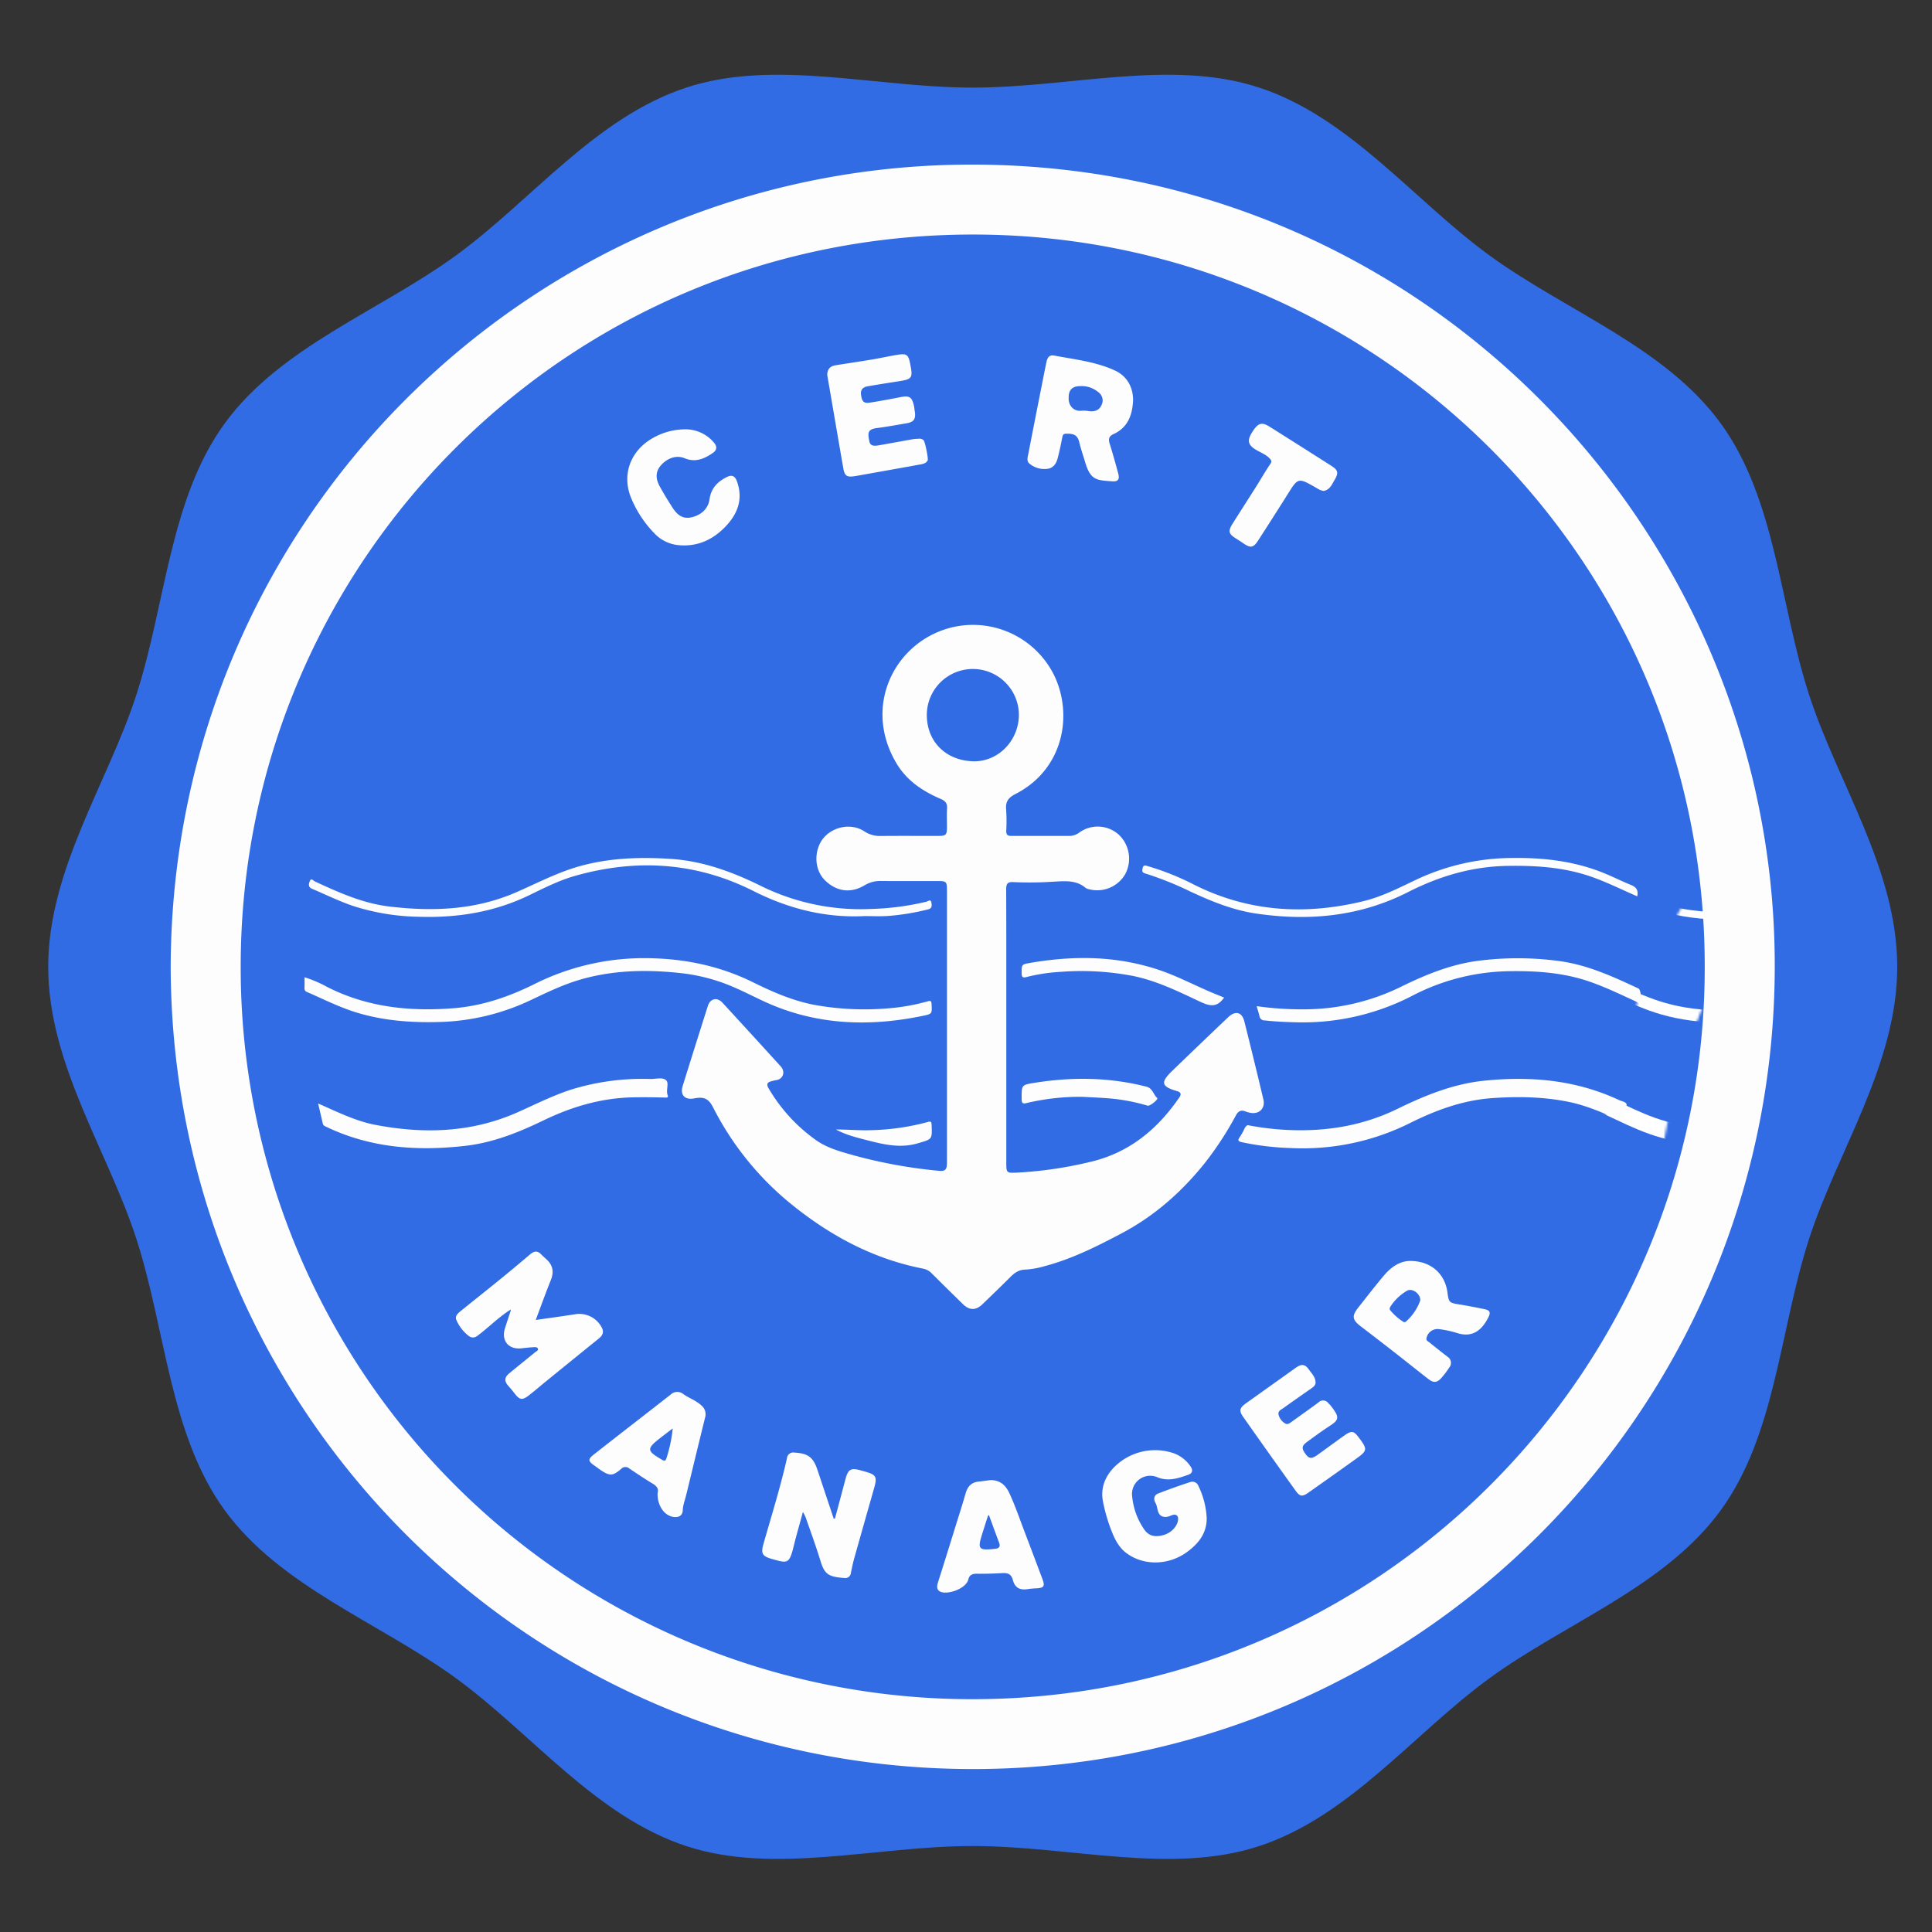
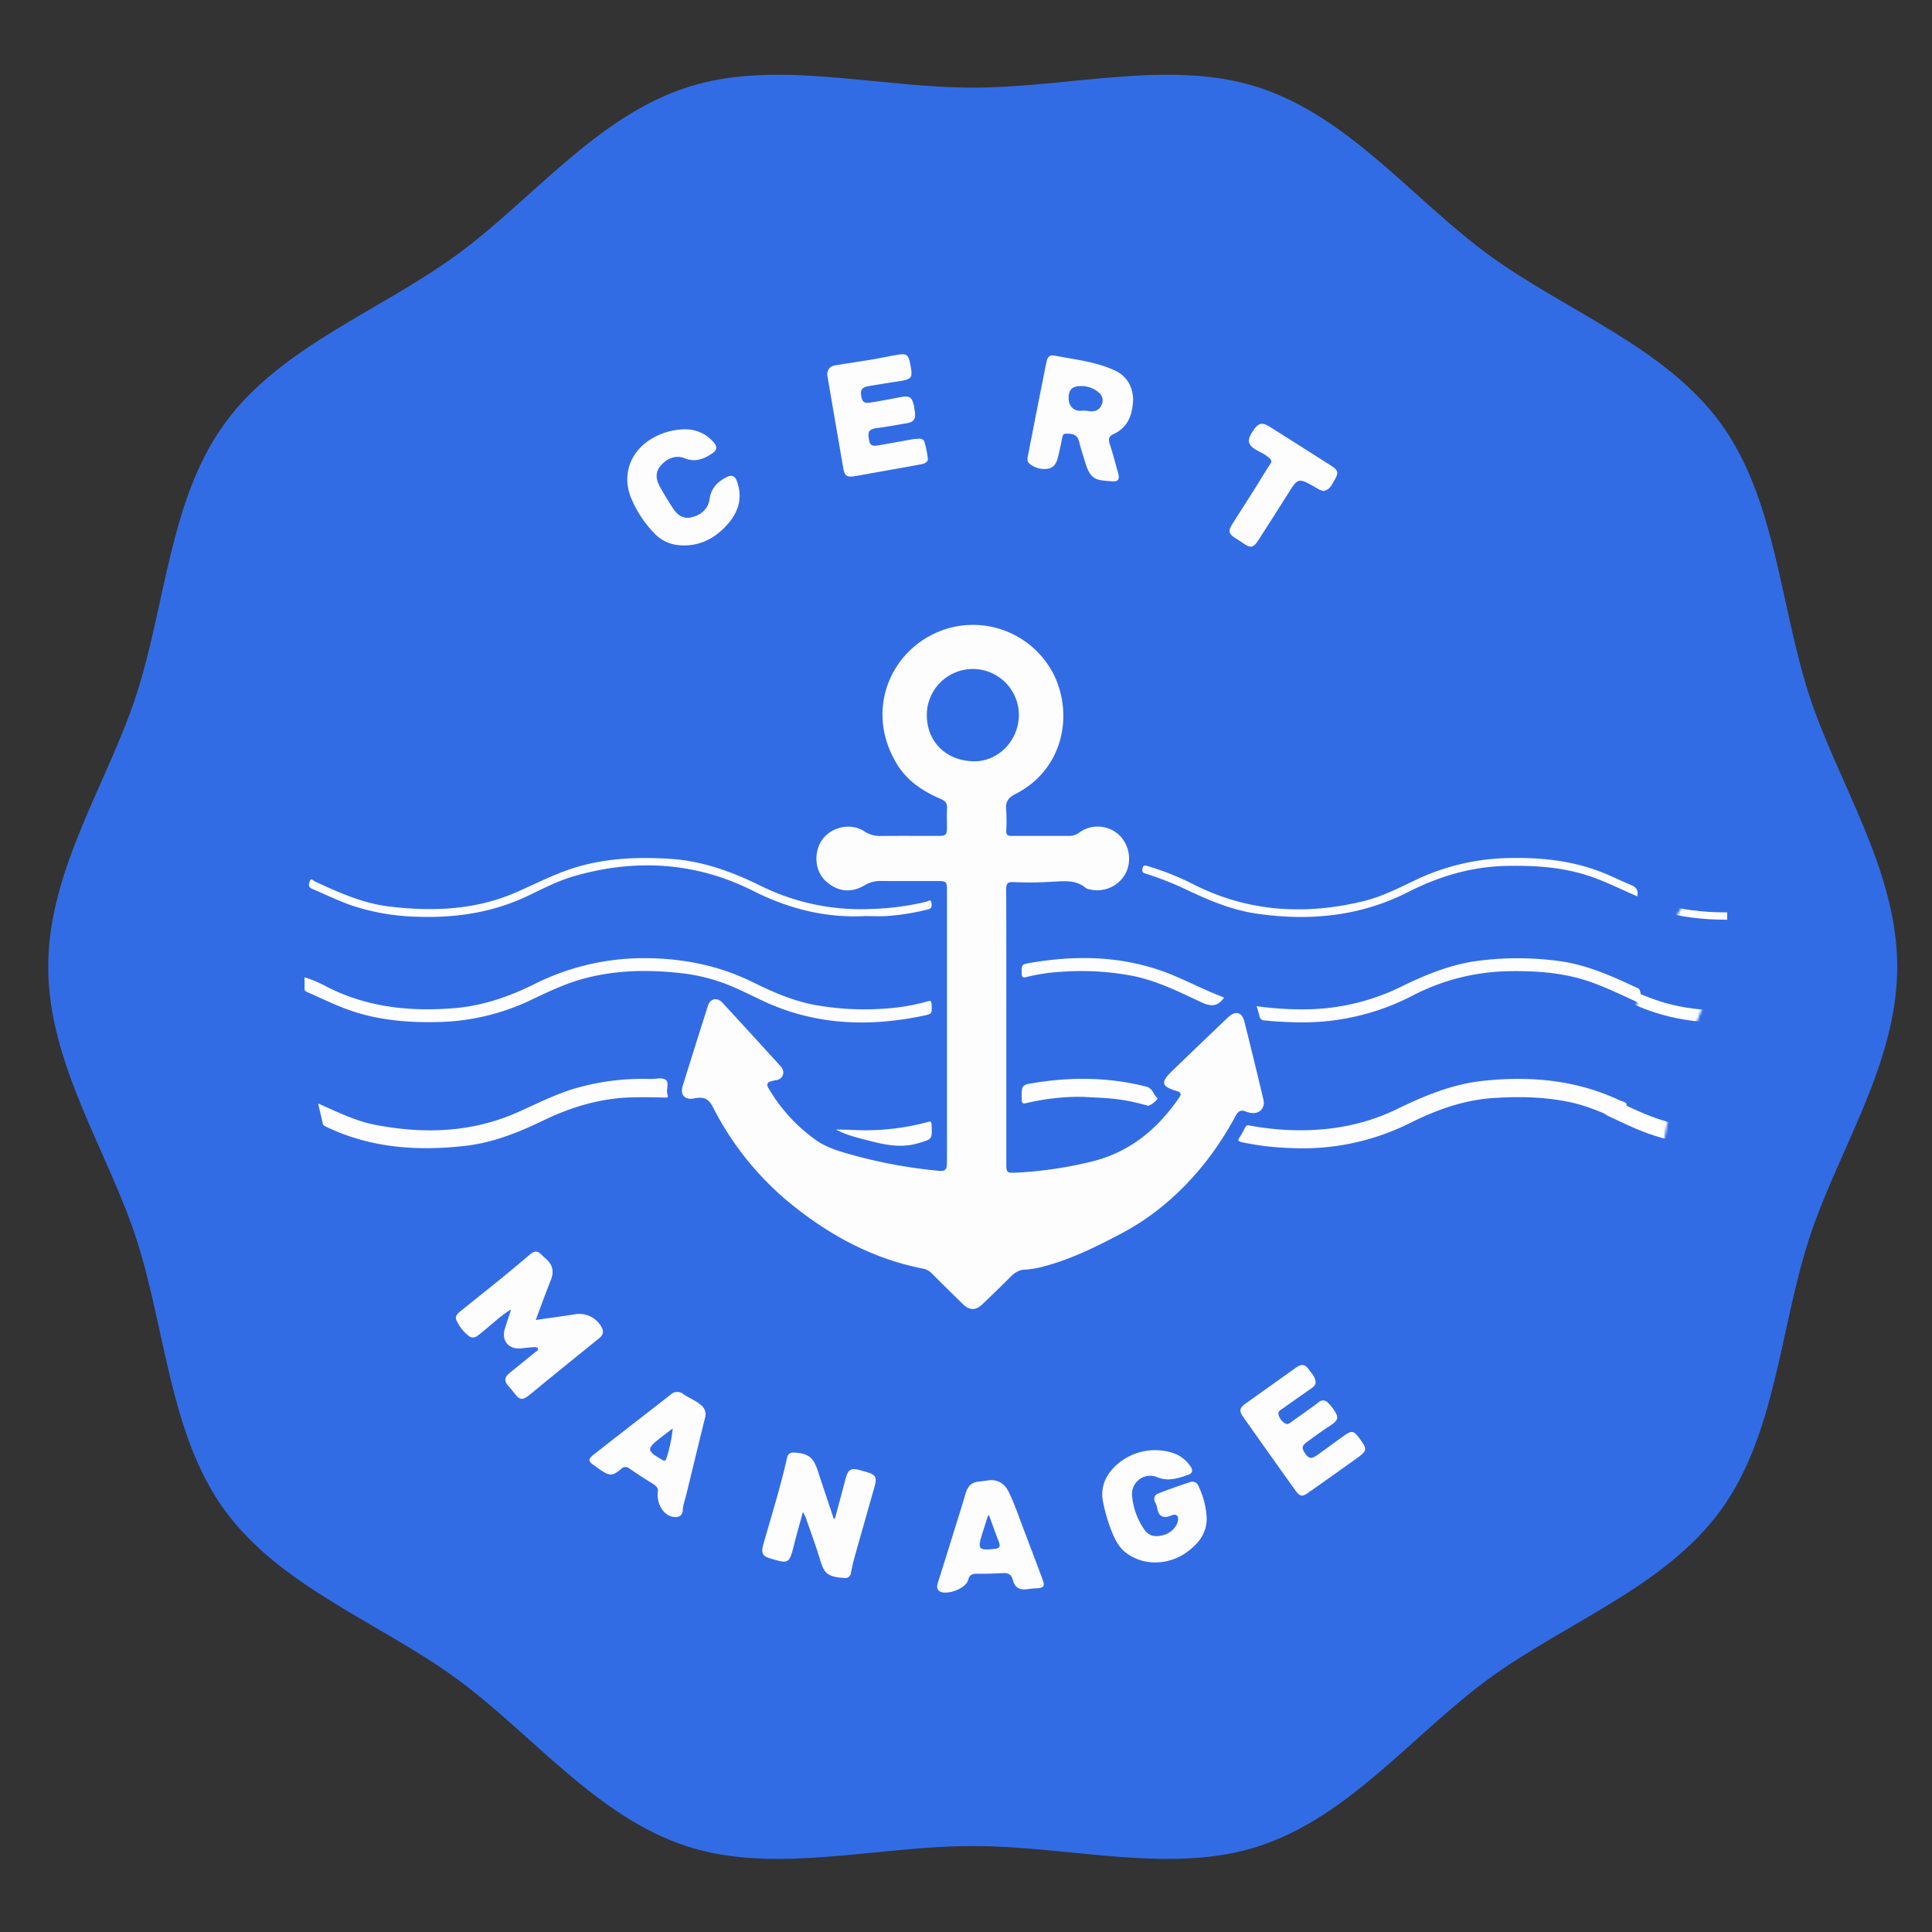
<svg xmlns="http://www.w3.org/2000/svg" viewBox="0 0 792 792">
  <rect x="0" y="0" width="792" height="792" fill="#333333" stroke="none" />
  <defs>
    <style>
.cls-1, .cls-2 {
fill: none;
}
.cls-2 {
clip-path: url(#clip-path);
}
.cls-3 {
clip-path: url(#clip-path-2);
}
.cls-4 {
fill: #fff;
}
.cls-5 {
fill: #326ce5;
}
.cls-6 {
mask: url(#mask);
}
.cls-7 {
fill: #fdfdfe;
}
</style>
    <clipPath id="clip-path">
-       <polygon class="cls-1" points="-512.547 -72.522 -511.547 -72.522 -512.547 -71.522 -512.547 -72.522" />
-     </clipPath>
+       </clipPath>
    <clipPath id="clip-path-2">
      <polygon class="cls-2" points="-514.547 -74.522 -515.547 -74.522 -514.547 -75.522 -514.547 -74.522" />
    </clipPath>
    <mask id="mask" x="95.46" y="220.564" width="1145.08" height="588.066" maskUnits="userSpaceOnUse">
      <g id="mask-2" data-name="mask">
        <g id="g3823">
          <path id="path3819" d="M946.507,220.564c-162.388,0-294.033,131.645-294.033,294.033s131.645,294.033,294.033,294.033,294.033-131.666,294.033-294.033S1108.895,220.564,946.507,220.564Zm-.072,562.49c-148.311,0-268.354-120.105-268.385-268.416S798.412,245.882,946.816,246.151s268.282,120.394,268.137,268.653S1094.725,783.095,946.434,783.054Z" />
        </g>
      </g>
    </mask>
  </defs>
  <g id="Text">
    <g class="cls-3">
      <g id="g3878">
        <g id="Text_and_detail" data-name="Text and detail">
          <path id="Circle" class="cls-4" d="M382.153,82.878c-172.4,0-312.16,139.76-312.16,312.16,0,172.4,139.76,312.16,312.16,312.16s312.16-139.72,312.16-312.16-139.76-312.16-312.16-312.16Zm-.08,597.16c-157.44,0-284.89-127.51-284.92-284.95,0-157.61,127.78-285.3,285.33-285,157.55.3,284.81,127.8,284.67,285.22C667.013,552.728,539.513,680.088,382.073,680.038Z" />
          <g id="LETTERS">
            <path id="path3851" class="cls-4" d="M238.153,536.478c-1-3.45-5.75-6.88-9.44-6.42-5.24.67-10.46,1.54-16.76,2.48,2.32-6.15,4.28-11.4,6.28-16.65,1.73-4.56-2-6.77-4.34-9.21s-4.17.64-5.76,1.9c-8.47,6.71-16.68,13.75-25.23,20.35-4.06,3.13-1,4.95.64,7.2s3.31,4.78,6.66,1.83c3.86-3.39,7.94-6.54,12-9.83.15.38.29.56.25.68-.8,2.32-1.67,4.62-2.45,6.95-1.63,4.92,1.52,8.51,6.69,7.7,2.15-.34,4.34-1,6.9.1-4.16,3.41-7.77,6.61-11.63,9.46-3.17,2.34-1.65,4.25.26,6s2.71,6.31,6.8,3q13.79-11.12,27.49-22.31C237.453,538.938,238.663,538.218,238.153,536.478Z" />
            <path id="path3853" class="cls-4" d="M405.303,200.088c6.54,2.7,9.13,1.46,10.48-5.3.3-1.47.57-2.93.93-4.38.29-1.18,0-3.17,1.81-2.92s4.13-.12,4.79,2.58,1.48,5.09,2.22,7.63c2.08,7,3.51,8.09,10.64,8.46,2.68.14,3.28-.77,2.57-3.16-1.12-3.81-2.09-7.67-3.28-11.46-.55-1.73-1-2.75,1.37-3.74,5.78-2.44,7.34-7.68,7.75-13.07,0-6.66-4-11.53-11.48-13.53-6.08-1.62-12.32-2.63-18.48-4-2.3-.5-3.45.43-3.88,2.63-2.36,12-4.76,24.08-7.09,36.14-.31,1.63-.54,3.22,1.65,4.12Zm17.54-31c5.05-.51,9.92,2.41,9.87,5.4s-1.8,4.44-5.19,4.53c-2.09-1.76-6.94,1.1-7.65-3.37-.3-1.89-1-6.11,2.97-6.52Z" />
            <path id="path3855" class="cls-4" d="M339.453,591.298c-2.84-.93-5.74-2.1-6.74,2.62-1.09,5.19-2.75,10.25-4.47,16.5-2.63-7.82-5.07-14.52-7.1-21.34-1.33-4.46-5.15-4.42-8.37-5-3.55-.58-2.91,3-3.47,5-3,10.36-5.58,20.86-8.8,31.16-1.58,5.08,2.17,4.62,4.67,5.49,2.66.91,5.47,2,6.48-2.4,1.21-5.27,2.82-10.45,4.45-16.34.67,1.54,1.13,2.42,1.44,3.34,2,6,4.09,11.93,6,17.94,1.37,4.44,5.37,4.17,8.56,4.61s2.53-3,3.06-4.81c3-10.38,5.53-20.89,8.8-31.17,1.49-4.98-1.96-4.76-4.51-5.6Z" />
            <path id="path3857" class="cls-4" d="M580.313,528.048c-3.28-.47-6.51-1.44-9.8-1.75-2.71-.25-3.39-1.19-3.48-4-.22-7-6.55-12.74-13.44-12.82-4.73-.13-8.35,2.24-11.25,5.56-3.61,4.13-6.71,8.7-10.33,12.82-2.46,2.81-2.15,4.55.78,6.76,8.76,6.62,17.45,13.35,25.94,20.3,3,2.4,4.51,2.15,6.72-.86,4-5.45,4.16-5.32-1.23-9.5-1.18-.92-2.42-1.78-3.5-2.81-.83-.79-2.89-1.11-1.73-2.91.94-1.45,1.75-3.35,4.16-2.86s5,.56,7.33,1.41c5.37,2,8.71-.09,11.63-4.54,1.93-2.89,2.03-4.26-1.8-4.8Zm-30,5.43c-.75.06-6.13-4.56-6.08-5.23.13-1.76,6.28-7.65,8-7.65,2.31.46,4,1.61,4.19,4.15C556.533,526.298,551.453,533.378,550.313,533.478Z" />
            <path id="path3859" class="cls-4" d="M331.713,201.078c.35,2,1,3.6,3.49,3.21,9-1.56,18.06-2.91,27-4.77,4.72-1,1.47-4.56,1.52-7,.05-2.61-1.37-3.4-3.93-2.9-4.89.95-9.85,1.6-14.74,2.57-2.54.5-3.21-.66-3.45-2.83-.21-1.93-.49-3.43,2.3-3.74,4.13-.44,8.17-1.61,12.3-2.05,4.47-.48,3.65-3.29,3.17-6.13s-1.08-5.17-5-4.09c-3.67,1-7.56,1.16-11.26,2.09-2.6.66-3.87.5-4.41-2.54-.59-3.28,1.23-3.55,3.55-3.9,4.11-.61,8.2-1.4,12.31-2,2.63-.4,4.65-1.13,3.59-4.44-.85-2.66.36-6.86-5.13-5.72-7.81,1.63-15.68,3-23.58,4-3.78.48-4.3,2.17-3.74,5.31q3.045,17.505,6.01,34.93Z" />
            <path id="path3861" class="cls-4" d="M465.133,596.018a88.49,88.49,0,0,1-8.92,3.07c-2.51.8-4.32,1.82-2.82,5,1.19,2.46.87,6.55,5.62,4.65.87-.35,1.8-1.17,2.65-.11.85,1.06.29,2.32-.13,3.32-1.22,2.87-3.78,4.1-6.65,4.6a6.219,6.219,0,0,1-6.67-3.37,32.79,32.79,0,0,1-4-11.2c-.93-5.83,4.62-10.93,9.91-8.38,4.36,2.1,7.64.42,11.34-.66,2.53-.74,2.54-2.25,1.08-4.09-3.38-4.26-8-5.61-13.24-5.83a22.68,22.68,0,0,0-15,5.6c-5,4.48-7,10.16-5,16.65,2.53,8.49,4,18,14.56,20.8,8.1,2.13,15.24-.38,21-6.12,6.23-6.24,4.72-13.51,2-20.92-1.19-3.16-2.35-4.5-5.73-3.01Z" />
            <path id="path3863" class="cls-4" d="M527.153,577.128c-3.66,2.86-7.64,5.31-11.31,8.17-2,1.56-3,1.07-4.29-.81-1.29-1.88-1.69-3,.46-4.41,3.33-2.19,6.52-4.59,9.76-6.91,1.06-.76,2.34-1.38,2.22-3.22a13.54,13.54,0,0,0-4.19-5.8c-1.86-1.31-3.3.69-4.75,1.69-3,2.08-6.14,4-8.94,6.34-2.33,1.94-3,.17-4.15-1.21-1.38-1.61-1.4-2.61.53-3.87,3.75-2.45,7.22-5.33,11-7.71,3.1-1.94,2.44-3.82.62-6.06-1.61-2-2.59-5-6.15-2.3-6.52,4.86-13.22,9.49-19.89,14.17-2.1,1.47-2.19,2.93-.72,5,6.9,9.57,13.71,19.2,20.54,28.83,1.24,1.74,2.45,2.43,4.5.94q10.26-7.5,20.69-14.75c3.27-2.27,1.29-4.16-.11-6.21-1.4-2.05-2.73-4.31-5.82-1.88Z" />
            <path id="path3865" class="cls-4" d="M268.853,560.898c-1.4-1-2.88-.53-4.14.45q-15.18,11.8-30.33,23.64c-1.33,1-2.32,2.47-.4,3.54,3.54,2,6.78,7,11.49,1.72a1.59,1.59,0,0,1,2.18-.47c3.76,2.46,7.55,4.87,11.3,7.33,1,.68.67,1.74.55,2.72-.53,4.29,2.44,9.12,6.71,9.35,4.46.23,2.36-4.48,3.76-6.69a3.001,3.001,0,0,0,.34-.94c2.6-10.65,5.2-21.31,8-32.85-1.12-4.32-6.07-5.22-9.46-7.8Zm-6.4,26.72c-7.81-4.59-7.81-4.59-1.47-9.65,1.28-1,2.6-2,4.48-3.44A56.331,56.331,0,0,1,262.453,587.618Z" />
            <path id="path3867" class="cls-4" d="M255.943,223.828c5,6.94,12.68,9,20.82,6,8.46-3.06,15-11.32,14.66-18.87a20.55,20.55,0,0,0-1.24-5.29,2.11,2.11,0,0,0-2.13-1.73c-2.9,0-8.23,5.19-8.27,8.3-.05,4.19-2.73,6.29-6.08,7.63-3.17,1.26-6,0-7.87-2.63a73.143,73.143,0,0,1-5.94-9.75c-1.4-2.87-1.14-6,1.47-8.23s5.84-3.74,9.55-1.71c2.6,1.43,9.61-1,11.1-3.53,1-1.62-.28-2.53-1.09-3.43a13.88,13.88,0,0,0-10.8-4.68c-13.38.05-23.81,10.35-22.4,21.61.8,6.34,4.73,11.34,8.22,16.31Z" />
            <path id="path3869" class="cls-4" d="M398.013,603.608c-3.39-8.82-5.72-10-14.79-8a3.88,3.88,0,0,0-3.27,2.63q-5.7,18.24-11.36,36.54c-.33,1.07-.81,2.33.47,3.17,2.73,1.8,9.9-.72,11.13-3.89.51-1.32.52-2.93,2.71-2.89,4,.08,8,0,12-.19,1.42-.06,2.3.48,2.55,1.76.77,4,3.17,5.18,6.48,4.32,6.77-.17,6.8-.19,4.58-6q-5.24-13.76-10.5-27.45Zm-10.56,18.07c-3,0-3.44-.84-2.54-3.39,1.09-3.12,2-6.3,3.27-10.36,1.33,3.4,2.31,5.85,3.24,8.31,2.08,5.57,2.03,5.38-3.97,5.44Z" />
            <path id="path3871" class="cls-4" d="M485.893,229.158c2.34,1.28,4.57,4.69,7.27.18,3.57-6,7.44-11.79,11.16-17.68,4.48-7.08,4.6-7.29,11.8-2.76,3.83,2.42,4.84-.19,6.45-2.52,1.72-2.5,2.4-4.41-1-6.41q-12-7.15-23.55-14.92c-3.27-2.18-4.89-1.6-7,1.64-2.34,3.57-1.86,5.47,1.76,7.39,2.1,1.11,4.45,2.13,5.9,4.21-.74,1.19-1.34,2.19-2,3.17-4.53,7.16-8.93,14.4-13.62,21.45-2.52,3.88.39,4.91,2.83,6.25Z" />
          </g>
          <g id="New_Anchor" data-name="New Anchor">
            <path id="path3874" class="cls-4" d="M495.343,446.898c-2.57-10.54-5.11-20.92-7.68-31.42a3.2,3.2,0,0,0-5.33-1.56l-24.72,23.66a3.06,3.06,0,0,0,1.26,5.14c.92.26,1.82.51,2.74.7,2,.43,1.8,1.1.87,2.51a65.589,65.589,0,0,1-20,19.58l-.2.12a86.78,86.78,0,0,1-21.7,7,159.354,159.354,0,0,1-23.53,2.72,1.84,1.84,0,0,1-1.899-1.779q-.001-.046-.001-.091v-110.38a1.08,1.08,0,0,1,1.08-1.08h0c1,0,2.22.2,5.15.17,5.76-.06,11.76-.06,17.54-.4,1.88-.11,2.93-.05,4.13.85a12.35,12.35,0,0,0,16.71-1.29,12.52,12.52,0,0,0,.11-16.76,12.3,12.3,0,0,0-16.66-1.58,4.07,4.07,0,0,1-2.53,1.08q-12.08-.06-24.14,0a1.9,1.9,0,0,1-1.39-.37v-12.62a1.8,1.8,0,0,1,.42-1.18,6.42,6.42,0,0,1,2-1.41c13-6.6,19.74-17.44,19.75-31.87,0-22.83-22.27-39.44-44.29-33.46-17.46,4.74-28.8,22.08-25.51,39.77,2.42,13,10.07,22.1,22.51,26.92a6.589,6.589,0,0,1,1.33.66,1.8,1.8,0,0,1,.71,1.47v10.32a1.78,1.78,0,0,1-1.78,1.78l-.02-0c-8.65-.1-17.31-.06-26,0a5.53,5.53,0,0,1-3.31-1.12,12.24,12.24,0,0,0-16.62,1.7,12.37,12.37,0,0,0,16.73,18.07,5.08,5.08,0,0,1,3.3-1.08c8.39,0,16.79.12,25.18,0a3.19,3.19,0,0,1,2.17.46,1,1,0,0,1,.31.76v109.81a1.85,1.85,0,0,1-1.854,1.846q-.073-0-.146-.006a192.443,192.443,0,0,1-30.22-5,92.788,92.788,0,0,1-17.68-6.21,1.56,1.56,0,0,1-.28-.16,66.87,66.87,0,0,1-19.54-21.38,1.38,1.38,0,0,1,1-2.16l2.65-.54a3.08,3.08,0,0,0,1.6-5.08l-23.26-25.35a3,3,0,0,0-5.13,1.14c-3.44,10.89-6.79,21.53-10.19,32.32a3.35,3.35,0,0,0,3.94,4.28l1.8-.41a5.12,5.12,0,0,1,5.69,2.64c13.38,26,33.5,44.81,60.12,56.7,10.4,4.65,14.52,6,23.5,7.37a1.78,1.78,0,0,1,1,.51l13.67,13.55a4.91,4.91,0,0,0,6.85,0l13.28-13a1.88,1.88,0,0,1,1.12-.52c13.3-1.25,19.23-4.54,33.54-11.09,22.15-10.13,39.74-27.76,51.06-49.32,1-1.92,1.88-2.15,3.58-1.58.65.22,1.31.43,2,.63a4.12,4.12,0,0,0,5.21-4.98Zm-114.1-131.83a17.72,17.72,0,0,1-17.086-18.332q.003-.079.006-.158c.48-10.46,9.18-18.18,19-17.43,10.34.8,17.46,9.11,16.94,18.69-.56,10.42-9.1,17.96-18.86,17.23Z" />
          </g>
        </g>
      </g>
    </g>
  </g>
  <g id="Background_wavy_outline" data-name="Background wavy outline">
    <g id="path3838">
      <path class="cls-5" d="M777.748,396.337c0,39.891-24.431,75.429-36.095,111.38-12.107,37.302-13.654,80.328-36.25,111.38-22.823,31.362-63.414,46.027-94.776,68.849-31.052,22.596-57.423,56.804-94.714,68.922-35.992,11.685-77.275-.113-117.155-.113s-81.163,11.798-117.145.113c-37.302-12.118-63.672-46.326-94.725-68.922-31.362-22.823-71.954-37.488-94.776-68.849-22.596-31.042-24.143-74.068-36.25-111.38C44.176,471.724,19.765,436.186,19.765,396.337s24.431-75.429,36.095-111.38c12.107-37.302,13.654-80.328,36.25-111.38,22.823-31.351,63.414-46.027,94.776-68.839,31.052-22.596,57.423-56.814,94.725-68.922,35.982-11.685,77.265.103,117.145.103s81.163-11.788,117.145-.103c37.302,12.107,63.672,46.326,94.725,68.922,31.362,22.812,71.954,37.488,94.776,68.839,22.596,31.052,24.143,74.078,36.25,111.38C753.316,320.907,777.748,356.456,777.748,396.337Z" />
    </g>
  </g>
  <g id="Waves">
    <g class="cls-6">
      <g id="g3847">
        <g id="path3841">
          <path class="cls-4" d="M708.029,377.027c-22.215,0-33.491-5.315-44.397-10.456-11.095-5.229-21.575-10.169-43.118-10.169-21.545,0-32.026,4.94-43.124,10.17-10.906,5.14-22.184,10.455-44.392,10.455-22.209,0-33.483-5.315-44.387-10.455-11.095-5.23-21.575-10.17-43.119-10.17-21.543,0-32.02,4.94-43.113,10.169-10.903,5.141-22.178,10.456-44.392,10.456-22.215,0-33.489-5.315-44.393-10.456C302.501,361.341,292.024,356.401,270.481,356.401c-21.544,0-32.026,4.94-43.124,10.17-10.906,5.14-22.183,10.455-44.392,10.455s-33.483-5.315-44.387-10.455C127.484,361.341,117.004,356.401,95.46,356.401v-3c22.216,0,33.493,5.316,44.398,10.457,11.093,5.229,21.571,10.168,43.107,10.168s32.017-4.939,43.112-10.168c10.908-5.141,22.188-10.457,44.403-10.457,22.215,0,33.489,5.315,44.393,10.456,11.093,5.229,21.57,10.169,43.113,10.169,21.542,0,32.02-4.94,43.113-10.169,10.903-5.141,22.178-10.456,44.393-10.456,22.216,0,33.492,5.316,44.398,10.457,11.093,5.229,21.57,10.168,43.107,10.168,21.536,0,32.017-4.939,43.112-10.168,10.908-5.141,22.188-10.457,44.403-10.457,22.215,0,33.491,5.315,44.397,10.456,11.095,5.229,21.575,10.169,43.118,10.169Z" />
        </g>
        <g id="path3843">
          <path class="cls-4" d="M708.029,419.279c-22.438,0-33.818-5.364-44.824-10.552-10.99-5.181-21.372-10.074-42.691-10.074-21.32,0-31.704,4.894-42.698,10.075-11.005,5.188-22.386,10.551-44.817,10.551-22.433,0-33.811-5.363-44.813-10.551-10.991-5.182-21.372-10.075-42.692-10.075-21.319,0-31.698,4.894-42.687,10.074-11.003,5.188-22.38,10.552-44.819,10.552-22.439,0-33.816-5.364-44.819-10.552-10.989-5.181-21.368-10.074-42.687-10.074-21.321,0-31.704,4.894-42.698,10.075-11.005,5.188-22.386,10.551-44.818,10.551s-33.81-5.363-44.813-10.551c-10.991-5.182-21.372-10.075-42.692-10.075v-5c22.44,0,33.819,5.365,44.825,10.553,10.989,5.18,21.368,10.073,42.681,10.073s31.695-4.894,42.686-10.073c11.008-5.188,22.39-10.553,44.83-10.553,22.439,0,33.816,5.364,44.819,10.552,10.989,5.181,21.368,10.074,42.687,10.074,21.319,0,31.698-4.894,42.686-10.074,11.003-5.188,22.381-10.552,44.819-10.552,22.439,0,33.819,5.365,44.824,10.553,10.989,5.18,21.368,10.073,42.682,10.073,21.312,0,31.694-4.894,42.686-10.073,11.008-5.188,22.391-10.553,44.83-10.553,22.438,0,33.818,5.364,44.824,10.552,10.99,5.181,21.372,10.074,42.691,10.074Z" />
        </g>
        <g id="path3845">
          <path class="cls-4" d="M708.029,469.78c-22.662,0-34.145-5.412-45.25-10.646-10.887-5.132-21.17-9.979-42.266-9.979-21.097,0-31.382,4.848-42.271,9.979-11.105,5.233-22.589,10.646-45.244,10.646-22.656,0-34.137-5.412-45.24-10.646-10.886-5.132-21.169-9.979-42.266-9.979-21.096,0-31.376,4.847-42.261,9.979-11.102,5.234-22.583,10.646-45.245,10.646-22.663,0-34.143-5.412-45.246-10.646-10.884-5.132-21.165-9.979-42.26-9.979-21.097,0-31.382,4.848-42.271,9.979-11.105,5.233-22.588,10.646-45.244,10.646-22.656,0-34.137-5.412-45.239-10.646-10.887-5.132-21.169-9.979-42.266-9.979v-7c22.664,0,34.146,5.413,45.251,10.647,10.884,5.131,21.166,9.978,42.254,9.978s31.373-4.847,42.26-9.978c11.107-5.234,22.592-10.647,45.256-10.647,22.663,0,34.143,5.412,45.246,10.646,10.884,5.132,21.165,9.979,42.26,9.979,21.095,0,31.375-4.847,42.26-9.979,11.102-5.234,22.582-10.646,45.245-10.646,22.664,0,34.146,5.413,45.251,10.647,10.885,5.131,21.166,9.978,42.255,9.978s31.372-4.847,42.26-9.978c11.107-5.234,22.592-10.647,45.256-10.647,22.662,0,34.146,5.412,45.25,10.646,10.887,5.132,21.17,9.979,42.266,9.979Z" />
        </g>
      </g>
    </g>
  </g>
  <g id="wQjLs5.tif">
-     <path class="cls-7" d="M69.973,396.082C70.645,213.949,216.279,70.567,392.518,67.529c187.228-3.228,332.834,146.938,334.996,324.238,2.25,184.522-146.159,333.339-328.412,333.436C217.223,725.299,70.297,578.461,69.973,396.082Zm628.859.106c.087-165.029-132.686-298.096-296.309-300.022C233.129,94.172,98.459,230.628,98.675,396.57A299.76,299.76,0,0,0,398.884,696.56C565.44,696.503,699.113,561.487,698.831,396.188Z" />
    <path class="cls-7" d="M412.517,420.835q0,27.774 0,55.547c0,4.516.048,4.51,4.536,4.317a165.173,165.173,0,0,0,29.487-4.298c16.035-3.637,27.731-13.19,36.84-26.414.899-1.305.946-2.176-.948-2.726-6.376-1.853-6.775-3.546-1.953-8.21q11.432-11.059,22.963-22.015c2.981-2.849,5.685-2.207,6.673,1.725q4.008,15.953,7.797,31.96c.879,3.704-1.838,6.252-5.574,5.418a12.168,12.168,0,0,1-1.827-.546c-1.852-.734-2.982.021-3.872,1.65a133.827,133.827,0,0,1-12.578,19.317c-9.495,11.939-20.733,21.869-34.218,29.004-10.113,5.35-20.371,10.503-31.53,13.462a36.56,36.56,0,0,1-8.199,1.445c-2.505.078-4.262,1.358-5.941,3.036-3.779,3.777-7.629,7.485-11.478,11.191q-3.959,3.812-7.932-.056-6.424-6.267-12.776-12.607a6.788,6.788,0,0,0-3.68-1.995c-20.804-4.064-38.772-13.926-54.964-27.25A122.73,122.73,0,0,1,292.256,453.829c-1.793-3.467-3.725-4.332-7.63-3.562-3.879.765-5.915-1.38-4.746-5.145q5.101-16.426,10.322-32.814c.951-2.988,3.803-3.611,5.935-1.295q11.977,13.015,23.877,26.1c2.151,2.358.907,5.382-1.949,5.686a16.076,16.076,0,0,0-1.855.454c-1.882.434-2.03,1.417-1.092,2.965a68.146,68.146,0,0,0,19.786,21.44c4.393,2.991,9.666,4.451,14.798,5.887a203.785,203.785,0,0,0,35.224,6.419c2.467.241,3.247-.436,3.261-3.126.032-5.986.01-11.971.01-17.957q0-46.928-0-93.855c-0-3.597-.237-3.852-3.722-3.855-7.897-.007-15.795.047-23.691-.032a12.425,12.425,0,0,0-6.53,1.88c-5.471,3.158-10.903,2.513-15.607-1.702-3.954-3.544-5.09-9.643-2.788-14.964,2.959-6.839,12.146-9.648,18.419-5.589a11.371,11.371,0,0,0,6.506,1.941c7.979-.079,15.958-.023,23.938-.033,3.037-.004,3.465-.442,3.474-3.456.008-2.634-.116-5.274.04-7.899.12-2.017-.744-3.007-2.515-3.765-7.292-3.123-13.769-7.342-18.014-14.302-14.79-24.248-.193-51.566,24.046-56.401a37.129,37.129,0,0,1,40.178,19.578c8.143,16.349,4.162,38.98-15.704,49.092-2.784,1.417-4.089,3.094-3.772,6.298a72.486,72.486,0,0,1,.041,8.852c-.035,1.45.557,2.016,1.963,2.013,8.141-.019,16.282-.007,24.423-.013a7.338,7.338,0,0,0,3.913-1.623,12.883,12.883,0,0,1,16.069,1.34,13.526,13.526,0,0,1,2.458,15.859,13.249,13.249,0,0,1-14.921,6.275,3.399,3.399,0,0,1-1.324-.517c-4.077-3.465-8.938-2.763-13.671-2.546a145.182,145.182,0,0,1-16.012.151c-2.359-.152-2.933.707-2.924,2.962C412.551,383.325,412.517,402.08,412.517,420.835ZM399.013,312.08c9.999.242,18.417-8.178,18.664-18.668a18.871,18.871,0,0,0-37.728-.96C379.632,303.693,387.507,311.801,399.013,312.08Z" />
    <path class="cls-7" d="M209.053,537.028c-4.171,2.658-7.715,6.105-11.551,9.185-.621.498-1.237,1.006-1.892,1.456a2.726,2.726,0,0,1-3.366.054,16.46,16.46,0,0,1-5.197-6.694c-.632-1.654.817-2.772,1.983-3.718,5.321-4.311,10.693-8.558,16.004-12.88q6.205-5.048,12.297-10.233c1.616-1.381,3.023-1.571,4.549.046.763.809,1.643,1.506,2.438,2.286,2.452,2.408,2.746,5.115,1.468,8.283-2.131,5.285-4.048,10.656-6.169,16.294,5.56-.8,10.824-1.503,16.068-2.328a10.358,10.358,0,0,1,10.99,5.406c1.02,1.923.347,3.289-1.204,4.539q-10.689,8.619-21.335,17.292c-2.409,1.958-4.765,3.983-7.203,5.902-2.821,2.22-3.905,2.037-6.044-.768-.77-1.01-1.584-1.991-2.432-2.936-1.799-2.005-1.748-3.538.34-5.262,3.5-2.889,7.044-5.723,10.556-8.597.51-.418,1.483-.744,1.148-1.53-.286-.671-1.249-.592-1.947-.547-1.587.102-3.172.262-4.752.446-5.272.614-8.397-3.104-6.812-8.152.761-2.424,1.574-4.831,2.362-7.247-.001-.175 0-.349.001-.522Z" />
    <path class="cls-7" d="M124.839,400.618a49.931,49.931,0,0,1,9.284,3.975c16.379,8.315,33.778,10.142,51.797,8.718,11.637-.92,22.393-4.598,32.755-9.698a100.347,100.347,0,0,1,43.644-10.819c16.294-.201,31.738,2.653,46.409,9.897,7.969,3.935,16.133,7.504,24.962,9.216a114.807,114.807,0,0,0,30.22,1.467,83.078,83.078,0,0,0,16.437-2.905c1.222-.341,1.481-.018,1.54,1.17.191,3.874.263,3.996-3.42,4.762-22.64,4.711-44.761,3.818-66.018-6.242-5.101-2.414-10.141-5.019-15.413-6.994a75.009,75.009,0,0,0-18.293-4.289c-13.727-1.473-27.386-1.201-40.773,2.673-7.056,2.042-13.66,5.24-20.268,8.364a92.686,92.686,0,0,1-37.553,9.043c-11.62.318-23.049-.509-34.2-3.957-6.934-2.144-13.403-5.419-20.028-8.313a1.538,1.538,0,0,1-1.102-1.619C124.883,403.643,124.839,402.213,124.839,400.618Z" />
    <path class="cls-7" d="M464.499,163.969c-.267,6.075-2.072,11.272-8.095,14.013-1.787.813-2.11,2.001-1.527,3.849,1.291,4.085,2.429,8.219,3.547,12.355.611,2.261-.096,3.305-2.42,3.132-6.323-.47-8.9-.328-11.101-7.667-.843-2.812-1.803-5.597-2.489-8.447-.757-3.144-2.675-3.509-5.637-3.397-1.008.038-1.169.805-1.337,1.661-.539,2.733-1.114,5.463-1.799,8.163-.551,2.17-1.62,4.119-4.047,4.522a9.518,9.518,0,0,1-7.577-2.101c-1.305-1.031-.723-2.679-.457-4.055q2.862-14.767,5.801-29.52c.554-2.807,1.093-5.618,1.705-8.412.345-1.577,1.265-2.654,3.036-2.315,8.418,1.609,17.041,2.497,24.931,6.128C461.93,154.135,464.473,158.614,464.499,163.969Zm-26.409-1.019c-.19,3.274,1.997,5.876,5.512,5.414a13.424,13.424,0,0,1,3.056.215c2.064.207,3.961-.358,4.894-2.527a4.121,4.121,0,0,0-1.134-5.154,10.727,10.727,0,0,0-7.697-2.609C439.556,158.354,438.076,159.84,438.09,162.95Z" />
    <path class="cls-7" d="M342.283,622.507c1.438-5.382,2.887-10.761,4.309-16.147,1.083-4.098,2.221-4.751,6.347-3.575.613.175,1.227.347,1.84.52,4.336,1.226,4.855,2.153,3.619,6.51-2.759,9.728-5.538,19.451-8.268,29.187-.536,1.912-.897,3.874-1.33,5.815a2.285,2.285,0,0,1-2.689,2.062c-6.485-.481-8.094-1.494-9.781-7.047-1.819-5.987-3.998-11.865-6.042-17.783a23.377,23.377,0,0,0-1.137-2.252c-1.38,5.085-2.683,9.532-3.785,14.028-1.806,7.366-2.483,7.07-8.86,5.274-4.048-1.141-4.666-2.201-3.487-6.345,3.311-11.637,6.937-23.189,9.598-35.003a2.547,2.547,0,0,1,3.026-2.276c5.635.309,7.74,1.889,9.516,7.236q3.294,9.914,6.604,19.822Z" />
-     <path class="cls-7" d="M578.601,516.917c8.16.221,13.743,5.304,14.762,12.905.557,4.155.701,4.239,4.977,4.935,3.382.551,6.749,1.202,10.105,1.894,2.369.488,2.74,1.321,1.636,3.488-2.523,4.953-6.376,8.553-13.145,6.193a43.087,43.087,0,0,0-7.004-1.471,4.607,4.607,0,0,0-5.131,3.591c-.28,1.141.609,1.391,1.15,1.834,2.457,2.014,4.965,3.967,7.469,5.923a2.942,2.942,0,0,1,.679,4.403,35.246,35.246,0,0,1-3.307,4.355c-1.759,1.904-3.135,1.987-5.225.37-4.525-3.501-8.976-7.096-13.485-10.616Q565.039,549.222,557.937,543.799c-3.63-2.759-3.899-4.27-1.092-7.826,3.496-4.429,6.937-8.906,10.588-13.205C570.472,519.189,574.222,516.738,578.601,516.917Zm3.627,16.152c.087-2.789-3.354-5.147-5.438-3.945a20.147,20.147,0,0,0-6.691,6.32c-.378.564-.632,1.167-.137,1.746a23.347,23.347,0,0,0,5.331,4.682.882.882,0,0,0,1.101-.148A20.748,20.748,0,0,0,582.227,533.069Z" />
    <path class="cls-7" d="M339.107,153.644c.114-2.743,1.596-3.612,3.58-3.929,5.027-.803,10.064-1.546,15.084-2.389,3.449-.579,6.864-1.368,10.318-1.907,3.599-.561,4.291.013,5.002,3.605,1.207,6.095.945,6.433-5.3,7.376-4.007.605-8.007,1.261-12.003,1.939-2.244.381-3.121,1.571-2.807,3.634.417,2.742,1.159,3.461,3.736,3.061,4.162-.646,8.306-1.422,12.44-2.235,3.559-.7,4.634-.101,5.47,3.384.185.77.234,1.572.36,2.357.521,3.222-.31,4.465-3.418,4.989-4.002.675-7.995,1.425-12.019,1.936-3.898.495-3.906,1.949-3.144,5.58.406,1.934,2.233,1.784,3.759,1.521,4.699-.808,9.385-1.698,14.081-2.521.857-.15,1.743-.138,2.616-.207a2.427,2.427,0,0,1,1.755.637c.578.476,2.017,7.611,1.681,8.245-.636,1.202-1.854,1.458-3.014,1.67-7.97,1.455-15.947,2.868-23.923,4.294-1.016.182-2.031.374-3.052.527-3.16.473-4.051-.11-4.597-3.223-1.634-9.322-3.222-18.652-4.827-27.98C340.265,160.408,339.649,156.805,339.107,153.644Z" />
    <path class="cls-7" d="M494.669,622.292c.069,6.209-3.308,10.437-8.005,13.894-7.677,5.648-18.118,5.756-25.149.291-2.748-2.136-4.31-5.118-5.582-8.204a69.406,69.406,0,0,1-3.742-12.54c-1.083-5.285.519-9.895,4.131-13.845a23.663,23.663,0,0,1,24.963-6.097,14.123,14.123,0,0,1,6.805,5.424c1.072,1.559.694,2.768-1.035,3.368-4.131,1.433-8.17,2.86-12.702.953a7.464,7.464,0,0,0-10.244,7.867,28.596,28.596,0,0,0,5.058,13.737c1.83,2.552,4.455,3.165,8.128,2.036,3.057-.94,5.574-3.782,5.658-6.429.041-1.286-.608-1.946-1.908-1.795a8.826,8.826,0,0,0-1.342.471,6.404,6.404,0,0,1-1.845.442c-3.852-.093-2.981-3.741-4.193-5.788-.846-1.429-.643-3.155,1.118-3.838,4.356-1.691,8.769-3.25,13.208-4.711a2.67,2.67,0,0,1,3.321,1.699A33.778,33.778,0,0,1,494.669,622.292Z" />
    <path class="cls-7" d="M511.82,461.308a113.1,113.1,0,0,0,19.57,2.012c14.471.238,28.322-2.346,41.418-8.731,11.265-5.492,22.793-10.231,35.447-11.548,19.178-1.995,37.817-.335,55.508,7.94,1.11.519,3.046.765,3.05,1.932a20.627,20.627,0,0,1-1.307,6.271c-.323.996-1.2.135-1.762-.109-6.697-2.909-13.357-5.873-20.583-7.355-10.393-2.132-20.854-2.292-31.38-1.564-12.06.834-23.13,4.921-33.812,10.246a98.412,98.412,0,0,1-48.795,10.225A112.236,112.236,0,0,1,509.063,468.226c-1.347-.303-1.839-.673-.896-1.998a24.544,24.544,0,0,0,1.99-3.538C510.636,461.705,511.237,461.129,511.82,461.308Z" />
    <path class="cls-7" d="M539.292,566.601c.105,1.083-.676,1.82-1.636,2.49-3.853,2.686-7.71,5.367-11.52,8.114-.91.656-2.306,1.156-2.024,2.649a5.734,5.734,0,0,0,2.798,3.709c.882.551,1.796-.146,2.592-.722,3.675-2.66,7.405-5.246,11.034-7.966a2.616,2.616,0,0,1,3.974.314c.275.289.592.542.84.851,4.212,5.259,3.488,6.08-.753,8.836-2.933,1.906-5.743,4.004-8.578,6.057-2.436,1.765-2.57,2.719-.841,5.093,1.439,1.976,2.456,2.125,4.825.452,3.77-2.663,7.449-5.456,11.23-8.103,2.89-2.023,3.739-1.82,5.859,1.011,3.551,4.742,3.499,5.278-1.203,8.641q-9.716,6.95-19.485,13.826c-2.552,1.801-3.515,1.714-5.335-.826q-10.785-15.046-21.441-30.185c-1.791-2.543-1.472-3.718,1.089-5.543q10.209-7.277,20.416-14.557c2.454-1.75,3.872-1.598,5.575.887C537.723,563.109,539.195,564.389,539.292,566.601Z" />
    <path class="cls-7" d="M269.582,612.051c.514-1.772-.396-2.88-2.037-3.865-3.259-1.957-6.424-4.075-9.573-6.208a2.409,2.409,0,0,0-3.38.228c-3.424,2.913-4.656,2.927-8.413.393-.856-.578-1.668-1.221-2.518-1.808-2.619-1.808-2.724-2.581-.152-4.599,10.451-8.199,20.96-16.324,31.43-24.498a3.912,3.912,0,0,1,5.21-.182c2.387,1.681,5.245,2.611,7.412,4.676a4.632,4.632,0,0,1,1.492,4.9c-2.628,10.576-5.163,21.175-7.756,31.759-.508,2.073-1.312,4.045-1.407,6.247-.091,2.106-1.479,3.01-3.619,2.778C272.362,621.446,269.379,617.187,269.582,612.051Zm6.194-26.481c-1.976,1.51-3.543,2.684-5.086,3.889-5.706,4.456-5.622,5.268.652,8.922,1.053.614,1.517.555,1.861-.599A57.927,57.927,0,0,0,275.776,585.57Z" />
    <path class="cls-7" d="M406.002,606.746c4.039-.022,6.273,2.159,7.752,5.32,2.355,5.035,4.138,10.3,6.115,15.487q3.77,9.89,7.478,19.804c1.098,2.946.595,3.602-2.615,3.764a31.211,31.211,0,0,0-3.315.304c-3.304.524-5.346-.459-6.199-3.691-.67-2.537-2.113-2.977-4.36-2.853-3.495.193-7.002.301-10.501.253-1.793-.025-2.981.571-3.38,2.28-.843,3.607-7.483,6.072-10.763,5.315-2.13-.492-2.334-2.025-1.737-3.912q3.634-11.484,7.186-22.994c1.393-4.481,2.836-8.948,4.124-13.459.824-2.887,2.285-4.721,5.527-5.021C402.956,607.193,404.61,606.911,406.002,606.746Zm-.616,14.304c-.22.234-.377.325-.418.454q-1.171,3.629-2.318,7.267c-1.994,6.319-1.501,6.87,5.158,6.167,1.865-.197,2.373-.933,1.717-2.668C408.126,628.57,406.783,624.849,405.386,621.051Z" />
    <path class="cls-7" d="M280.412,176.005a15.205,15.205,0,0,1,12.241,5.411c1.352,1.542,1.325,3.049-.412,4.252-3.505,2.428-7.18,4.01-11.597,2.178-3.309-1.372-7.004-.129-9.674,2.881-2.145,2.418-2.41,5.196-.538,8.622,1.639,2.999,3.434,5.919,5.289,8.791,1.722,2.666,3.921,4.696,7.466,3.982,4.216-.85,7.155-3.603,7.674-7.444.622-4.603,3.417-7.373,7.351-9.236,1.878-.889,3.118-.227,3.857,1.79,2.735,7.471.231,13.649-4.935,18.91-5.12,5.214-11.367,8.04-18.9,7.34a15.478,15.478,0,0,1-10.065-4.949,45.536,45.536,0,0,1-9.676-14.971c-3.616-9.565.292-19.16,9.389-24.143A26.909,26.909,0,0,1,280.412,176.005Z" />
    <path class="cls-7" d="M130.409,452.356c7.989,3.51,15.34,7.211,23.459,8.765,19.989,3.824,39.582,3.213,58.499-5.235,7.183-3.208,14.225-6.769,21.732-9.207a98.591,98.591,0,0,1,32.53-4.357c2.214.04,5.039-.846,6.475.55,1.233,1.197-.188,4.011.592,6.088.447,1.19-.617.982-1.279.964-4.378-.116-8.752-.169-13.135-.074-12.903.28-24.915,3.856-36.445,9.423-10.21,4.93-20.655,9.145-32.068,10.447-19.641,2.241-38.775.921-56.921-7.754-.654-.313-1.328-.519-1.518-1.35C131.732,457.993,131.113,455.375,130.409,452.356Z" />
    <path class="cls-7" d="M354.389,375.539c-16.12.816-31.205-3.063-45.541-10.282-23.524-11.846-47.994-13.317-73.107-6.209-6.579,1.862-12.721,5.001-18.87,7.97-14.413,6.958-29.649,9.33-45.502,8.792a92.272,92.272,0,0,1-26.512-4.389c-5.81-1.954-11.294-4.683-16.925-7.064-1.797-.76-1.311-2.15-.917-3.189.532-1.404,1.451-.117,2.063.167,9.826,4.545,19.688,9.001,30.595,10.292,17.791,2.107,35.25,1.457,52.022-5.881,8.655-3.786,17.059-8.22,26.236-10.743,12.061-3.316,24.334-3.705,36.74-2.933,13.375.832,25.608,5.344,37.433,11.197a92.474,92.474,0,0,0,45.286,9.342,109.098,109.098,0,0,0,22.444-2.988c.613-.153,1.764-1.209,1.989.419.156,1.131.358,2.334-1.395,2.754a95.953,95.953,0,0,1-16.722,2.713C360.611,375.689,357.496,375.539,354.389,375.539Z" />
    <path class="cls-7" d="M515.143,412.461a129.653,129.653,0,0,0,18.804,1.301,90.356,90.356,0,0,0,40.791-9.456c9.966-4.861,20.186-9.033,31.345-10.451a126.506,126.506,0,0,1,33.333.154c11.518,1.583,21.91,6.385,32.287,11.234.872.408,1.459,5.03.705,5.646-.74.604-1.345-.14-1.944-.414-6.14-2.812-12.222-5.761-18.609-7.99-11.144-3.888-22.687-4.593-34.369-4.331a88.485,88.485,0,0,0-38.5,10.027,97.643,97.643,0,0,1-46.74,10.915c-4.616-.087-9.235-.28-13.835-.79a2.062,2.062,0,0,1-2.122-1.798C516.02,415.272,515.605,414.067,515.143,412.461Z" />
    <path class="cls-7" d="M542.524,201.263a9.725,9.725,0,0,1-1.507-.482c-.85-.421-1.655-.934-2.483-1.401-5.83-3.288-6.489-3.448-9.878,1.967-4.241,6.777-8.567,13.501-12.893,20.224-1.928,2.996-3.1,3.189-6.005,1.202-.98-.67-1.971-1.327-2.979-1.953-3.195-1.983-3.453-3.062-1.384-6.332,3.133-4.952,6.309-9.876,9.437-14.831,1.989-3.152,3.836-6.398,5.934-9.474.695-1.019.422-1.475-.224-2.178-1.548-1.685-3.683-2.446-5.579-3.565-3.232-1.907-3.791-3.684-1.921-6.815,2.539-4.251,4.068-4.818,7.491-2.661q12.56,7.918,25.083,15.896c2.991,1.91,3.227,2.952,1.388,6.053C545.939,198.706,545.132,200.853,542.524,201.263Z" />
    <path class="cls-7" d="M671.171,367.442c-6.63-2.86-12.946-6.066-19.665-8.321-10.957-3.677-22.262-4.354-33.705-4.157-14.391.249-27.776,4.215-40.492,10.69-19.782,10.072-40.678,12.033-62.341,8.849-9.564-1.405-18.364-5.013-27.027-9.045a133.028,133.028,0,0,0-18.354-7.35c-1.477-.436-1.42-1.016-1.188-2.176.296-1.478,1.124-1.151,2.098-.876a108.121,108.121,0,0,1,19.006,7.609c22.325,11.195,45.587,12.558,69.492,6.74,7.439-1.81,14.305-5.325,21.195-8.61a92.658,92.658,0,0,1,38.523-9.058c13.433-.271,26.552,1.127,39.078,6.29,3.674,1.515,7.235,3.305,10.917,4.8C670.817,363.686,671.685,365.004,671.171,367.442Z" />
    <path class="cls-7" d="M501.837,408.97c-.292.338-.4.451-.495.574-2.906,3.779-6.073,2.65-9.695.941-8.748-4.129-17.458-8.402-27.059-10.382a111.797,111.797,0,0,0-29.684-1.711,73.231,73.231,0,0,0-14.143,2.141c-1.441.379-1.953.051-1.948-1.548.01-3.535-.095-3.63,3.412-4.237,18.051-3.126,35.932-2.958,53.456,3.064,7.825,2.689,15.103,6.676,22.764,9.76C499.54,408.013,500.63,408.472,501.837,408.97Z" />
    <path class="cls-7" d="M443.552,449.619a95.456,95.456,0,0,0-22.75,2.57c-1.731.446-1.972-.16-1.981-1.693-.031-5.677-.087-5.744,5.174-6.59,15.429-2.482,30.768-2.332,45.994,1.574,2.554.655,2.8,3.224,4.412,4.648.543.48-2.952,3.428-3.977,3.124a77.768,77.768,0,0,0-16.139-3.02C450.713,449.956,447.13,449.818,443.552,449.619Z" />
    <path class="cls-7" d="M342.692,463.035c4.762-.039,9.476.441,14.213.277a97.552,97.552,0,0,0,23.301-3.323c1.244-.352,1.627-.339,1.69,1.105.268,6.138.231,5.856-5.634,7.586-7.194,2.123-14.011.492-20.855-1.274C351.077,466.289,346.701,465.216,342.692,463.035Z" />
  </g>
</svg>